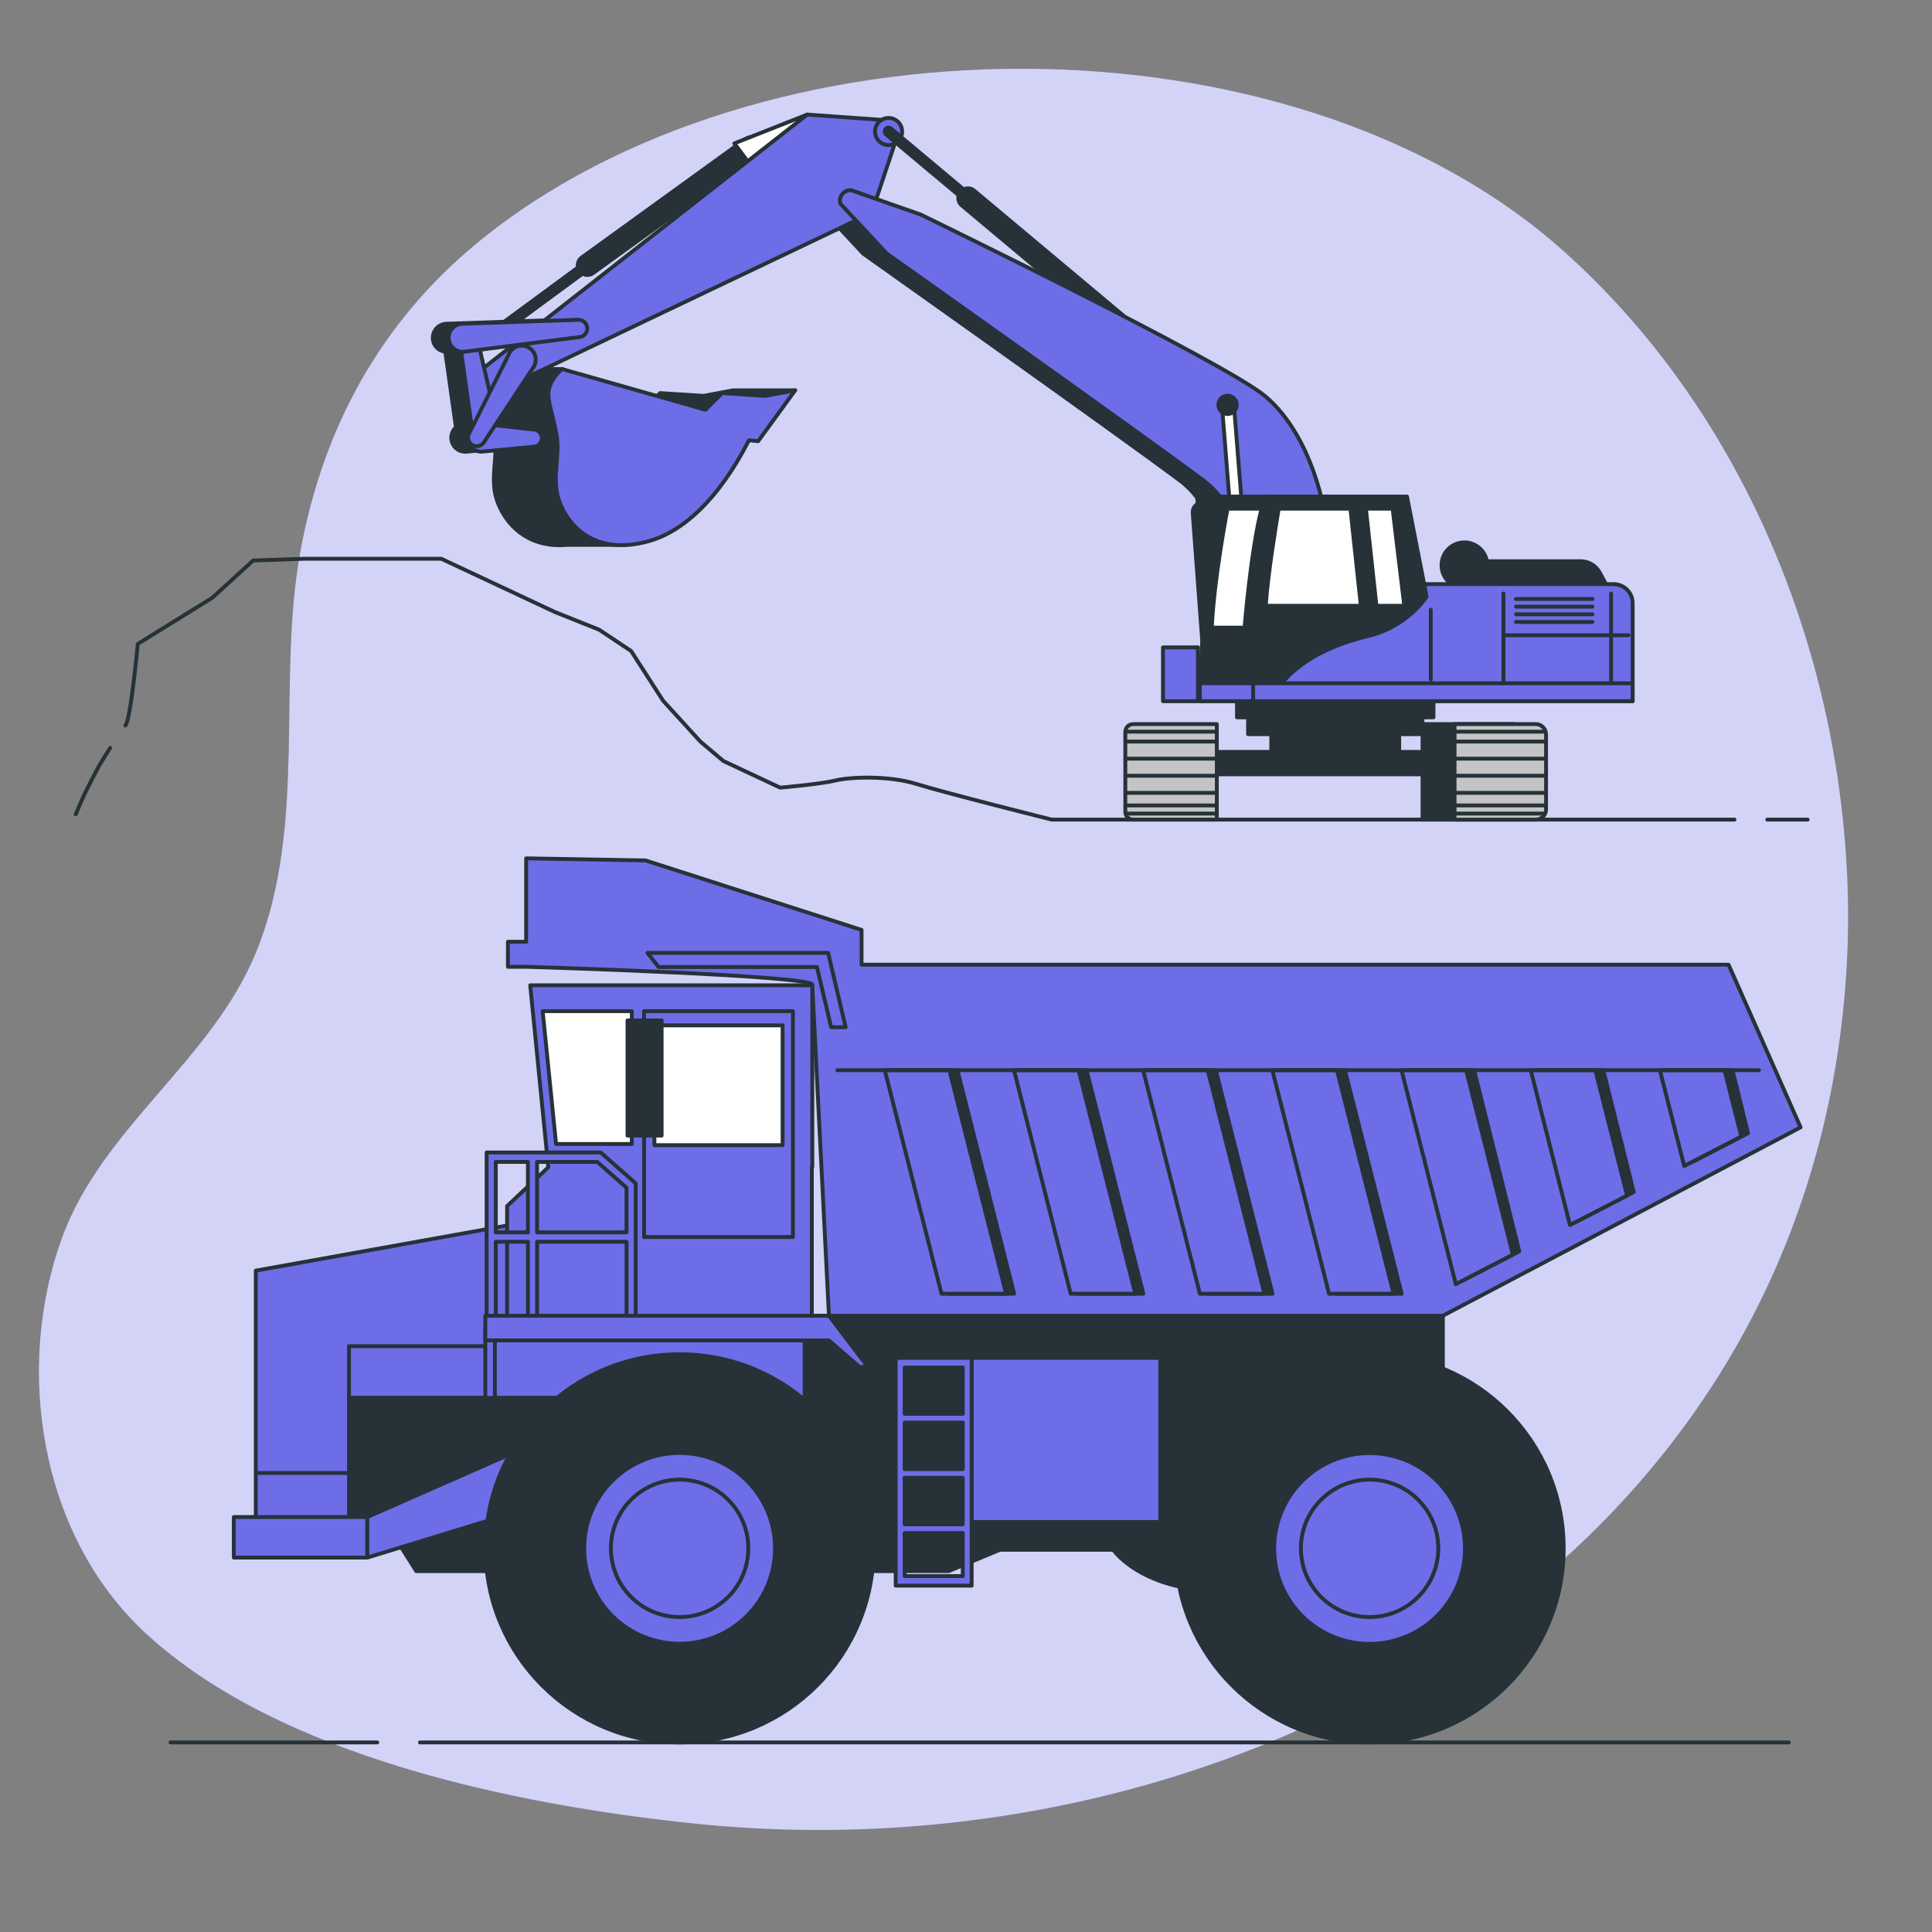
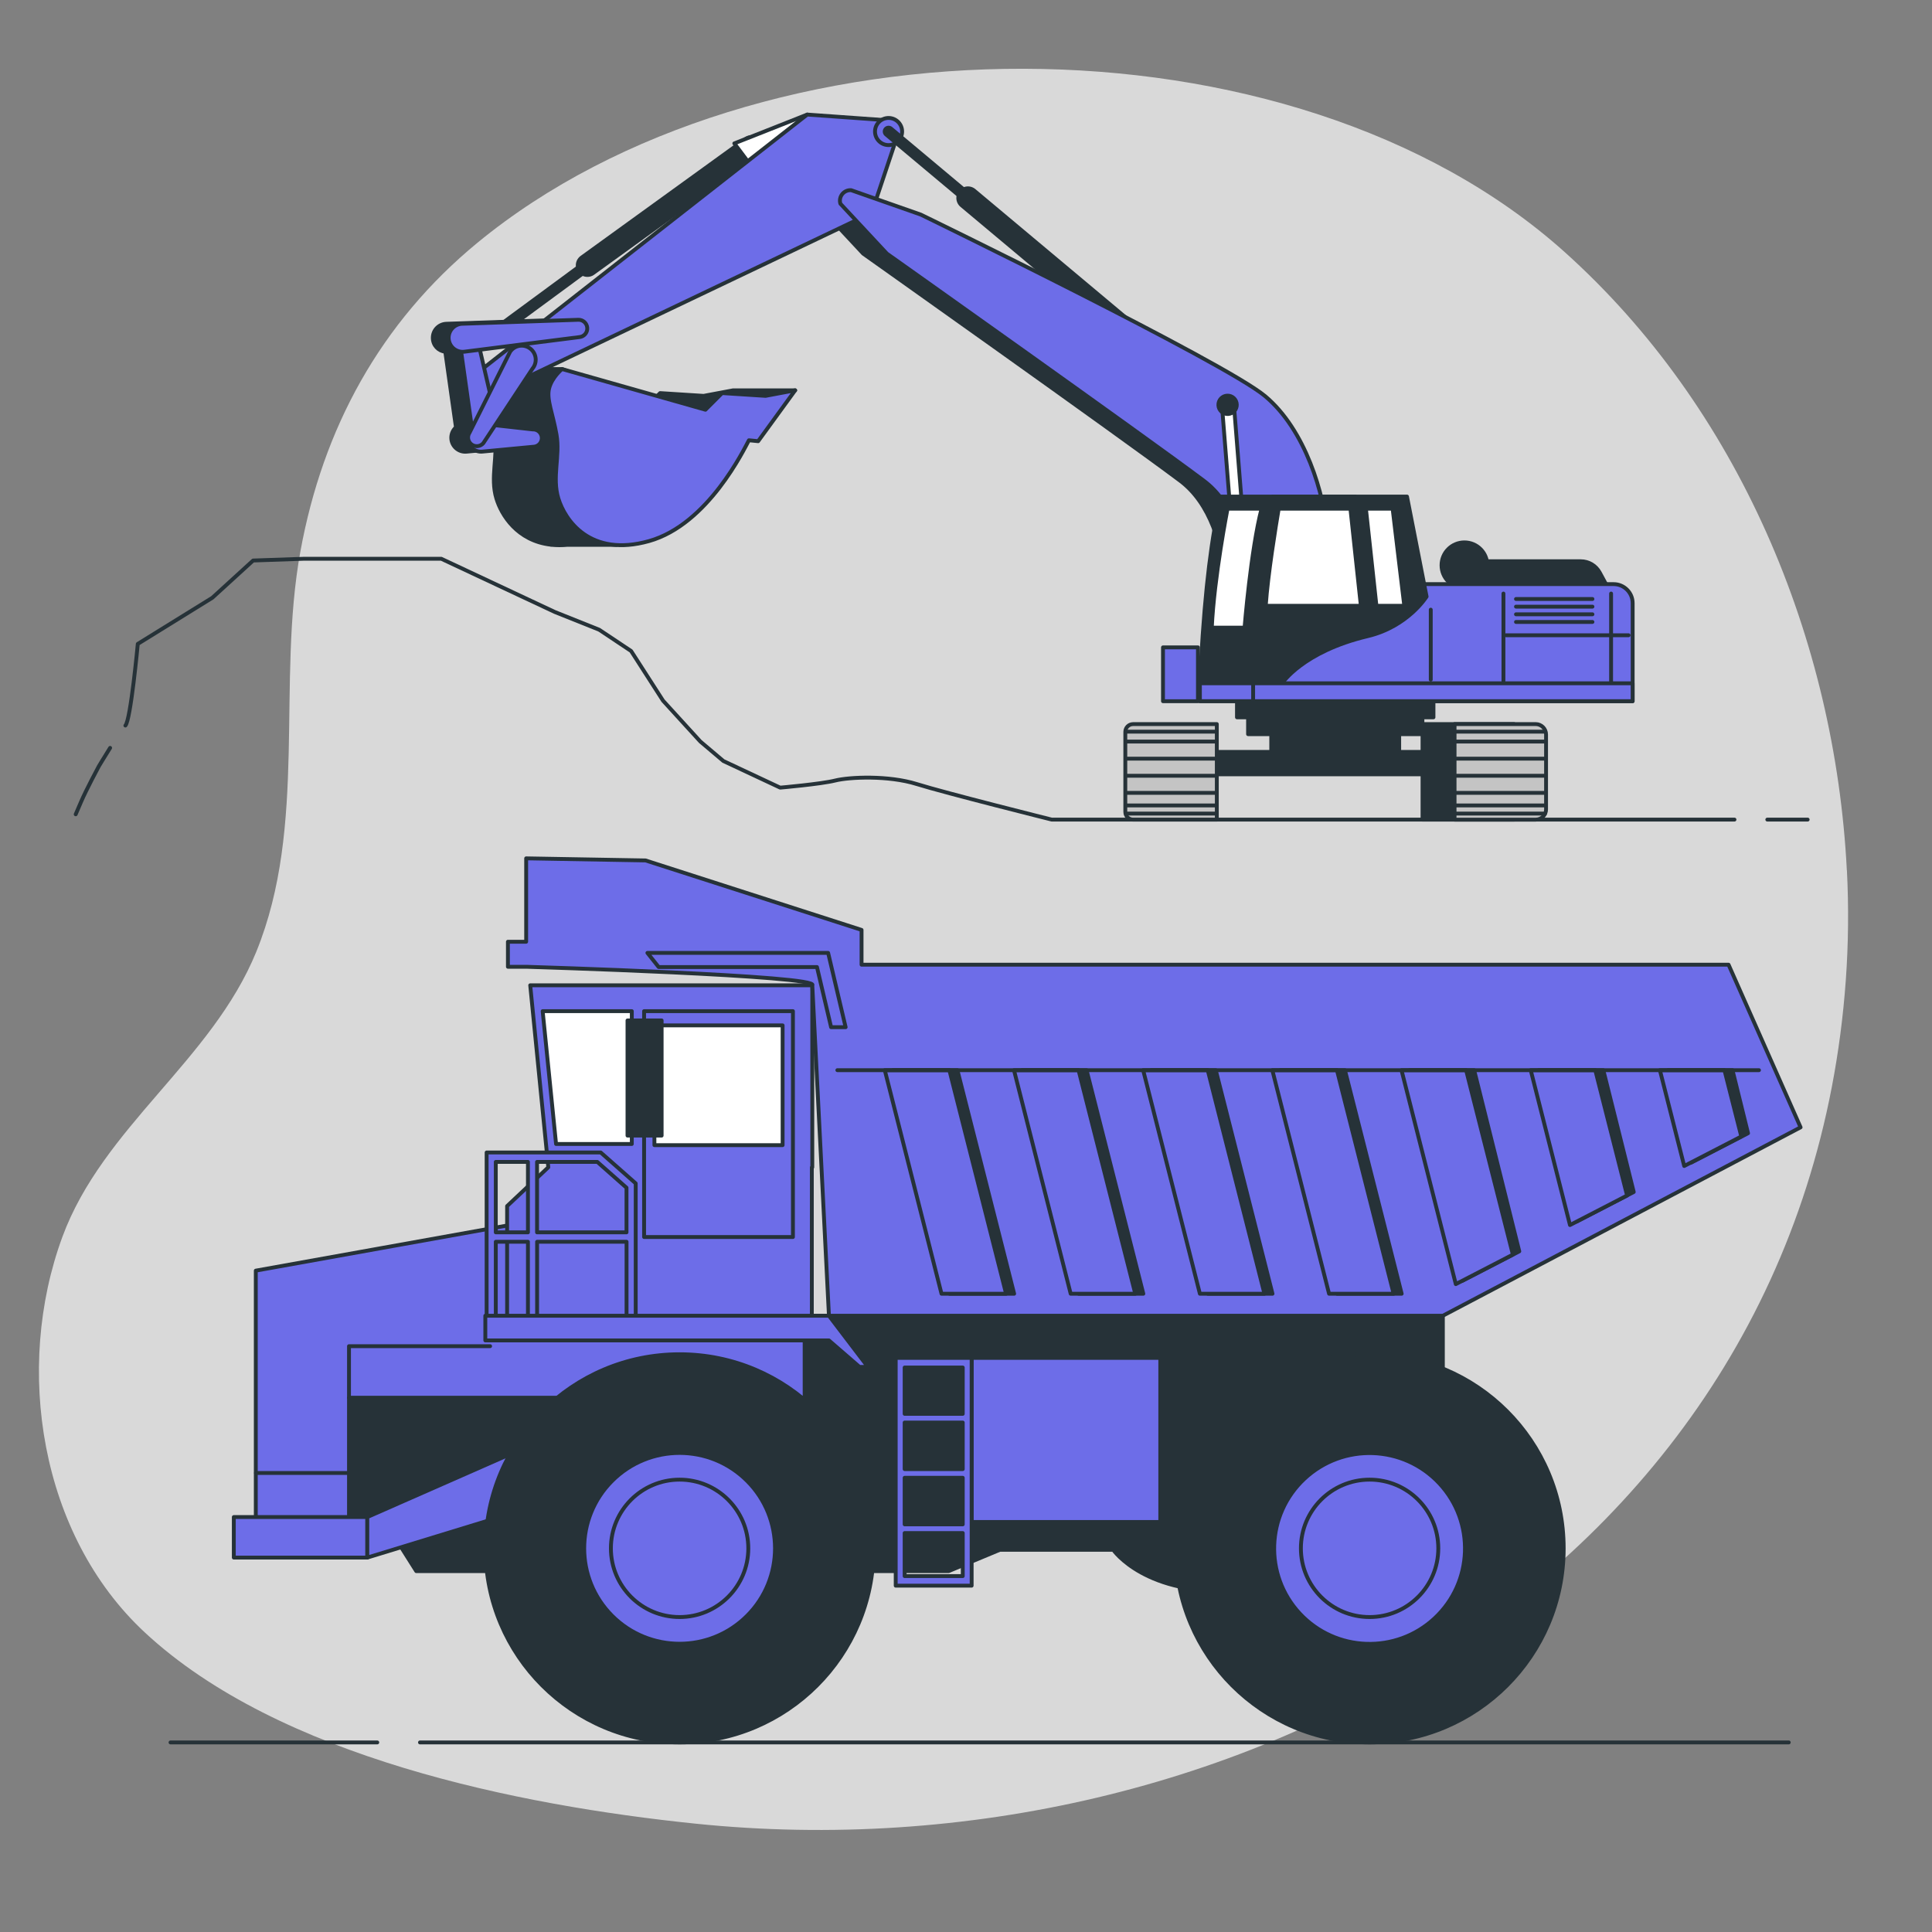
<svg xmlns="http://www.w3.org/2000/svg" viewBox="0 0 500 500">
  <rect x="0" y="0" width="500" height="500" fill="#808080" stroke="none" />
  <g id="freepik--background-simple--inject-120">
    <g>
-       <path d="M477.96,225.22c-3.05-59.89-28.03-119.62-73.05-160.01C334.12,1.71,196.23,3.07,123.58,62.81c-25.2,20.72-40.03,48.1-45.83,79.86-6.2,33.99,1.91,70.92-11.43,103.66-11.46,28.11-39.71,45.35-50.18,73.79-12.5,33.96-5.82,77.1,21.32,102.34,34.76,32.33,96.8,44.79,142.51,49.5,139.61,14.39,286.81-66.71,297.72-218.28,.68-9.46,.77-18.97,.29-28.44Z" style="fill:#6D6DE8;" />
      <path d="M477.96,225.22c-3.05-59.89-28.03-119.62-73.05-160.01C334.12,1.71,196.23,3.07,123.58,62.81c-25.2,20.72-40.03,48.1-45.83,79.86-6.2,33.99,1.91,70.92-11.43,103.66-11.46,28.11-39.71,45.35-50.18,73.79-12.5,33.96-5.82,77.1,21.32,102.34,34.76,32.33,96.8,44.79,142.51,49.5,139.61,14.39,286.81-66.71,297.72-218.28,.68-9.46,.77-18.97,.29-28.44Z" style="fill:#fff; opacity:.7;" />
    </g>
  </g>
  <g id="freepik--Floor_2--inject-120">
    <g>
      <path d="M28.5,193.55c-1.56,2.48-2.94,4.79-2.94,4.79,0,0-3.21,5.97-4.59,9.19l-1.38,3.21" style="fill:none; stroke:#263238; stroke-linecap:round; stroke-linejoin:round;" />
      <path d="M448.88,212.11h-176.7s-27.56-6.89-34.9-9.19c-7.35-2.3-17.45-1.84-21.13-.92-3.67,.92-14.24,1.84-14.24,1.84l-14.7-6.89-5.97-5.05-9.64-10.56-8.27-12.86-8.27-5.51-11.48-4.59-29.39-13.78h-35.36l-13.32,.46-10.56,9.64-19.29,11.94s-1.84,19.75-3.21,21.13" style="fill:none; stroke:#263238; stroke-linecap:round; stroke-linejoin:round;" />
      <line x1="467.82" y1="212.11" x2="457.38" y2="212.11" style="fill:none; stroke:#263238; stroke-linecap:round; stroke-linejoin:round;" />
    </g>
  </g>
  <g id="freepik--Floor_1--inject-120">
    <g>
      <line x1="108.69" y1="450.94" x2="462.93" y2="450.94" style="fill:none; stroke:#263238; stroke-linecap:round; stroke-linejoin:round;" />
      <line x1="44.13" y1="450.94" x2="97.64" y2="450.94" style="fill:none; stroke:#263238; stroke-linecap:round; stroke-linejoin:round;" />
    </g>
  </g>
  <g id="freepik--Construction_truck_2--inject-120">
    <g>
      <path d="M317.27,168.29s3.95-32.03-11.85-43.87c-15.79-11.85-82.04-58.79-82.04-58.79l-12.03-12.91c-.55-1.82,.89-3.62,2.79-3.5l18.02,6.32s78.53,38.17,89.06,46.94c10.53,8.77,15.36,25.45,16.23,35.98,.88,10.53,.88,31.15,.88,31.15l-21.06-1.32Z" style="fill:#263238; stroke:#263238; stroke-linecap:round; stroke-linejoin:round;" />
      <g>
        <line x1="152.02" y1="68.66" x2="194.43" y2="37.99" style="fill:none; stroke:#263238; stroke-linecap:round; stroke-linejoin:round; stroke-width:6px;" />
        <path d="M145.57,82.76l-30.05,1.03c-1.96,.07-3.51,1.67-3.51,3.63s1.44,3.41,3.23,3.61l2.76,19.56c-.74,.67-1.21,1.62-1.21,2.69,0,2.19,1.92,3.88,4.09,3.6l13.29-1.26c1.18-.15,2.04-1.2,1.95-2.39-.09-1.2-1.11-2.12-2.31-2.08l-9.17-1.02-4.56-19.61,25.84-3.28c1.18-.15,2.04-1.2,1.95-2.39-.09-1.2-1.11-2.12-2.31-2.08Z" style="fill:#263238; stroke:#263238; stroke-linecap:round; stroke-linejoin:round;" />
        <line x1="123.35" y1="89.76" x2="152.02" y2="68.66" style="fill:none; stroke:#263238; stroke-linecap:round; stroke-linejoin:round; stroke-width:3px;" />
        <polygon points="208.9 29.65 190.04 37.11 193.99 42.38 208.9 29.65" style="fill:#fff; stroke:#263238; stroke-linecap:round; stroke-linejoin:round;" />
        <path d="M189.75,101.01l-7.66,1.44-11.25-.72-2.36,2.36-23.02-8.58h-16.04s-2.63,2.15-3.35,5.03c-.72,2.87,.96,6.46,1.92,11.97,.96,5.51-1.2,11.01,.48,16.52,1.28,4.22,5.38,10.95,14.1,11.94l.02,.03h.2c1.27,.13,2.63,.14,4.1,0h12.7v-3.59h-1.58c11.69-6.84,18.74-21.61,19.77-23.46l2.39,.24,25.62-13.17h-16.04Z" style="fill:#263238; stroke:#263238; stroke-linecap:round; stroke-linejoin:round;" />
        <path d="M125.69,102.73l99.89-47.63,6.87-20.6c.52-1.57-.57-3.21-2.22-3.33l-21.31-1.52L122.47,97.34c-1.19,.96-1.52,2.64-.79,3.98h0c.78,1.42,2.5,2.03,4,1.41Z" style="fill:#6D6DE8; stroke:#263238; stroke-linecap:round; stroke-linejoin:round;" />
        <path d="M233.47,34.04c0-1.94-1.57-3.51-3.51-3.51s-3.51,1.57-3.51,3.51,1.57,3.51,3.51,3.51,3.51-1.57,3.51-3.51Z" style="fill:#6D6DE8; stroke:#263238; stroke-linecap:round; stroke-linejoin:round;" />
        <polygon points="118.86 87.57 122.52 113.52 129.54 113.52 123.44 87.26 118.86 87.57" style="fill:#6D6DE8; stroke:#263238; stroke-linecap:round; stroke-linejoin:round;" />
        <path d="M149.67,82.76l-30.05,1.03c-1.96,.07-3.51,1.67-3.51,3.63h0c0,2.19,1.92,3.88,4.09,3.6l29.83-3.79c1.18-.15,2.04-1.2,1.95-2.39h0c-.09-1.2-1.11-2.12-2.31-2.08Z" style="fill:#6D6DE8; stroke:#263238; stroke-linecap:round; stroke-linejoin:round;" />
        <path d="M137.92,111.14l-13.52-1.51c-1.96,.07-3.51,1.67-3.51,3.63h0c0,2.19,1.92,3.88,4.09,3.6l13.29-1.26c1.18-.15,2.04-1.2,1.95-2.39h0c-.09-1.2-1.11-2.12-2.31-2.08Z" style="fill:#6D6DE8; stroke:#263238; stroke-linecap:round; stroke-linejoin:round;" />
        <path d="M125.11,114.65l12.7-19.25c1.25-1.51,1.07-3.73-.39-5.03h0c-1.64-1.45-4.18-1.14-5.41,.67l-10.48,20.92c-.67,.98-.46,2.32,.49,3.05h0c.96,.73,2.32,.58,3.09-.35Z" style="fill:#6D6DE8; stroke:#263238; stroke-linecap:round; stroke-linejoin:round;" />
        <path d="M145.46,95.5s-2.63,2.15-3.35,5.03c-.72,2.87,.96,6.46,1.92,11.97,.96,5.51-1.2,11.01,.48,16.52,1.68,5.51,8.14,15.32,23.46,11.01,15.32-4.31,24.66-23.94,25.85-26.09l2.39,.24,9.58-13.17-7.66,1.44-11.25-.72-4.31,4.31-37.11-10.53Z" style="fill:#6D6DE8; stroke:#263238; stroke-linecap:round; stroke-linejoin:round;" />
      </g>
      <g>
        <line x1="250.5" y1="51.24" x2="297.53" y2="90.63" style="fill:none; stroke:#263238; stroke-linecap:round; stroke-linejoin:round; stroke-width:6px;" />
        <line x1="229.96" y1="34.04" x2="250.5" y2="51.24" style="fill:none; stroke:#263238; stroke-linecap:round; stroke-linejoin:round; stroke-width:3px;" />
      </g>
      <g>
-         <line x1="311.17" y1="132.59" x2="314.46" y2="176.84" style="fill:none; stroke:#263238; stroke-linecap:round; stroke-linejoin:round; stroke-width:6px;" />
-         <line x1="308.82" y1="105.9" x2="311.17" y2="132.59" style="fill:none; stroke:#263238; stroke-linecap:round; stroke-linejoin:round; stroke-width:3px;" />
-       </g>
+         </g>
      <path d="M323.41,168.29s3.95-32.03-11.85-43.87c-15.79-11.85-82.04-58.79-82.04-58.79l-12.03-12.91c-.55-1.82,.89-3.62,2.79-3.5l18.02,6.32s78.53,38.17,89.06,46.94c10.53,8.77,15.36,25.45,16.23,35.98,.88,10.53,.88,31.15,.88,31.15l-21.06-1.32Z" style="fill:#6D6DE8; stroke:#263238; stroke-linecap:round; stroke-linejoin:round;" />
      <g>
        <path d="M320.87,148.15c-.69-.11-1.24-.68-1.3-1.41l-3.36-42.18c-.07-.85,.57-1.6,1.42-1.67,.85-.07,1.6,.57,1.67,1.42l3.36,42.18c.07,.85-.57,1.6-1.42,1.67-.12,.01-.25,0-.36-.01Z" style="fill:#fff; stroke:#263238; stroke-linecap:round; stroke-linejoin:round;" />
        <path d="M320.05,105.14c.2-1.3-.68-2.52-1.98-2.72-1.3-.2-2.52,.68-2.72,1.98-.2,1.3,.68,2.52,1.98,2.72,1.3,.2,2.52-.68,2.72-1.98Z" style="fill:#263238; stroke:#263238; stroke-linecap:round; stroke-linejoin:round;" />
      </g>
      <g>
        <rect x="320.13" y="180.07" width="50.85" height="5.57" style="fill:#263238; stroke:#263238; stroke-linecap:round; stroke-linejoin:round;" />
        <rect x="368.15" y="187.39" width="23.68" height="24.73" style="fill:#263238; stroke:#263238; stroke-linecap:round; stroke-linejoin:round;" />
        <rect x="323" y="185.48" width="45.12" height="4.52" style="fill:#263238; stroke:#263238; stroke-linecap:round; stroke-linejoin:round;" />
        <rect x="329" y="188.93" width="33.11" height="5.96" style="fill:#263238; stroke:#263238; stroke-linecap:round; stroke-linejoin:round;" />
        <rect x="312.6" y="194.59" width="65.91" height="5.8" style="fill:#263238; stroke:#263238; stroke-linecap:round; stroke-linejoin:round;" />
        <path d="M384.91,146.29c0,3.27-2.65,5.92-5.92,5.92s-5.92-2.65-5.92-5.92,2.65-5.92,5.92-5.92,5.92,2.65,5.92,5.92Z" style="fill:#263238; stroke:#263238; stroke-linecap:round; stroke-linejoin:round;" />
        <path d="M416.95,153.61l-2.94-5.43c-.98-1.8-2.86-2.93-4.91-2.93h-23.84l-7.66,8.01,39.35,.35Z" style="fill:#263238; stroke:#263238; stroke-linecap:round; stroke-linejoin:round;" />
        <path d="M329.19,151.17h88.41c2.72,0,4.93,2.21,4.93,4.93v25.37h-93.33v-30.3h0Z" style="fill:#6D6DE8; stroke:#263238; stroke-linecap:round; stroke-linejoin:round;" />
        <path d="M350.74,128.51h-34.73c-2.42,10.05-4.11,23.55-5.2,42.88l-.28,5.45h18.68v-12.11c3.77-2.63,7.8-4.81,11.37-5.36,10.56-1.62,13-7.72,13-7.72l-2.84-23.15Z" style="fill:#263238; stroke:#263238; stroke-linecap:round; stroke-linejoin:round;" />
        <path d="M329.41,128.51c-2.64,10.97-4.42,26.03-5.48,48.33h7.89s5.34-8.22,22.16-12.21c10.39-2.47,15.22-10.23,15.22-10.23l-5.07-25.89h-34.73Z" style="fill:#263238; stroke:#263238; stroke-linecap:round; stroke-linejoin:round;" />
        <path d="M313.61,162.43h8.48s1.63-20.19,4.4-30.78h-8.8s-3.46,17.59-4.08,30.78Z" style="fill:#fff; stroke:#263238; stroke-linecap:round; stroke-linejoin:round;" />
        <path d="M352.19,156.78l-2.7-25.13h-18.56c-.74,4.39-2.81,17.02-3.36,25.13h24.62Z" style="fill:#fff; stroke:#263238; stroke-linecap:round; stroke-linejoin:round;" />
        <polygon points="363.43 156.78 360.41 131.65 353.5 131.65 356.22 156.78 363.43 156.78" style="fill:#fff; stroke:#263238; stroke-linecap:round; stroke-linejoin:round;" />
        <rect x="300.98" y="167.54" width="9.05" height="13.93" style="fill:#6D6DE8; stroke:#263238; stroke-linecap:round; stroke-linejoin:round;" />
        <rect x="310.53" y="176.84" width="111.99" height="4.62" style="fill:#6D6DE8; stroke:#263238; stroke-linecap:round; stroke-linejoin:round;" />
        <rect x="310.53" y="176.84" width="13.78" height="4.62" style="fill:#6D6DE8; stroke:#263238; stroke-linecap:round; stroke-linejoin:round;" />
        <line x1="370.28" y1="157.78" x2="370.28" y2="175.89" style="fill:#fff; stroke:#263238; stroke-linecap:round; stroke-linejoin:round;" />
        <line x1="389.09" y1="153.61" x2="389.09" y2="176.24" style="fill:#fff; stroke:#263238; stroke-linecap:round; stroke-linejoin:round;" />
        <line x1="416.95" y1="153.61" x2="416.95" y2="176.59" style="fill:#fff; stroke:#263238; stroke-linecap:round; stroke-linejoin:round;" />
        <line x1="389.78" y1="164.4" x2="421.48" y2="164.4" style="fill:#fff; stroke:#263238; stroke-linecap:round; stroke-linejoin:round;" />
        <g>
          <path d="M293.24,187.39h21.67v24.73h-21.67c-1.11,0-2.01-.9-2.01-2.01v-20.7c0-1.11,.9-2.01,2.01-2.01Z" style="fill:#c4c4c4; stroke:#263238; stroke-linecap:round; stroke-linejoin:round;" />
          <line x1="291.33" y1="191.91" x2="314.65" y2="191.91" style="fill:#fff; stroke:#263238; stroke-linecap:round; stroke-linejoin:round;" />
          <line x1="291.33" y1="196.34" x2="314.65" y2="196.34" style="fill:#fff; stroke:#263238; stroke-linecap:round; stroke-linejoin:round;" />
          <line x1="291.33" y1="200.76" x2="314.65" y2="200.76" style="fill:#fff; stroke:#263238; stroke-linecap:round; stroke-linejoin:round;" />
          <line x1="291.33" y1="205.19" x2="314.65" y2="205.19" style="fill:#fff; stroke:#263238; stroke-linecap:round; stroke-linejoin:round;" />
          <line x1="291.33" y1="208.45" x2="314.65" y2="208.45" style="fill:#fff; stroke:#263238; stroke-linecap:round; stroke-linejoin:round;" />
          <line x1="291.33" y1="210.55" x2="314.65" y2="210.55" style="fill:#fff; stroke:#263238; stroke-linecap:round; stroke-linejoin:round;" />
          <line x1="291.33" y1="189.35" x2="314.65" y2="189.35" style="fill:#fff; stroke:#263238; stroke-linecap:round; stroke-linejoin:round;" />
        </g>
        <g>
-           <path d="M376.44,187.39h20.98c1.49,0,2.7,1.21,2.7,2.7v19.37c0,1.47-1.19,2.66-2.66,2.66h-21.02v-24.73h0Z" style="fill:#c4c4c4; stroke:#263238; stroke-linecap:round; stroke-linejoin:round;" />
+           <path d="M376.44,187.39h20.98c1.49,0,2.7,1.21,2.7,2.7v19.37c0,1.47-1.19,2.66-2.66,2.66h-21.02v-24.73h0" style="fill:#c4c4c4; stroke:#263238; stroke-linecap:round; stroke-linejoin:round;" />
          <line x1="376.54" y1="191.91" x2="399.86" y2="191.91" style="fill:#fff; stroke:#263238; stroke-linecap:round; stroke-linejoin:round;" />
          <line x1="376.54" y1="196.34" x2="399.86" y2="196.34" style="fill:#fff; stroke:#263238; stroke-linecap:round; stroke-linejoin:round;" />
          <line x1="376.54" y1="200.76" x2="399.86" y2="200.76" style="fill:#fff; stroke:#263238; stroke-linecap:round; stroke-linejoin:round;" />
          <line x1="376.54" y1="205.19" x2="399.86" y2="205.19" style="fill:#fff; stroke:#263238; stroke-linecap:round; stroke-linejoin:round;" />
          <line x1="376.54" y1="208.45" x2="399.86" y2="208.45" style="fill:#fff; stroke:#263238; stroke-linecap:round; stroke-linejoin:round;" />
          <line x1="376.54" y1="210.55" x2="399.86" y2="210.55" style="fill:#fff; stroke:#263238; stroke-linecap:round; stroke-linejoin:round;" />
          <line x1="376.54" y1="189.35" x2="399.86" y2="189.35" style="fill:#fff; stroke:#263238; stroke-linecap:round; stroke-linejoin:round;" />
        </g>
      </g>
      <line x1="392.34" y1="155.02" x2="412.12" y2="155.02" style="fill:#fff; stroke:#263238; stroke-linecap:round; stroke-linejoin:round;" />
      <line x1="392.34" y1="157" x2="412.12" y2="157" style="fill:#fff; stroke:#263238; stroke-linecap:round; stroke-linejoin:round;" />
      <line x1="392.34" y1="158.98" x2="412.12" y2="158.98" style="fill:#fff; stroke:#263238; stroke-linecap:round; stroke-linejoin:round;" />
      <line x1="392.34" y1="160.96" x2="412.12" y2="160.96" style="fill:#fff; stroke:#263238; stroke-linecap:round; stroke-linejoin:round;" />
    </g>
  </g>
  <g id="freepik--Construction_truck_1--inject-120">
    <g>
      <path d="M101.09,396.1l6.64,10.51H245.5l13.28-5.53h29.32s8.3,12.17,32.64,10.51v-24.9H96.11l4.98,9.41Z" style="fill:#263238; stroke:#263238; stroke-linecap:round; stroke-linejoin:round;" />
      <rect x="90.32" y="340.51" width="283.09" height="53.21" style="fill:#263238; stroke:#263238; stroke-linecap:round; stroke-linejoin:round;" />
      <rect x="251.47" y="351.42" width="48.81" height="42.47" style="fill:#6D6DE8; stroke:#263238; stroke-linecap:round; stroke-linejoin:round;" />
      <g>
        <polygon points="134.81 316.52 66.2 328.84 66.2 393.72 90.32 393.72 90.32 361.72 208.24 361.72 208.24 322.95 134.81 316.52" style="fill:#6D6DE8; stroke:#263238; stroke-linecap:round; stroke-linejoin:round;" />
        <line x1="66.25" y1="381.21" x2="90.53" y2="381.21" style="fill:none; stroke:#263238; stroke-linecap:round; stroke-linejoin:round;" />
        <polyline points="90.32 361.72 90.32 348.39 126.84 348.39" style="fill:none; stroke:#263238; stroke-linecap:round; stroke-linejoin:round;" />
      </g>
      <polygon points="137.22 254.99 141.9 302.09 131.24 312.13 131.24 341.83 210.1 341.83 210.1 302.09 210.22 302.09 210.22 254.99 137.22 254.99" style="fill:#6D6DE8; stroke:#263238; stroke-linecap:round; stroke-linejoin:round;" />
      <polygon points="163.51 296.06 143.91 296.06 140.44 261.69 163.51 261.69 163.51 296.06" style="fill:#fff; stroke:#263238; stroke-linecap:round; stroke-linejoin:round;" />
      <rect x="166.69" y="261.69" width="38.52" height="58.45" style="fill:#6D6DE8; stroke:#263238; stroke-linecap:round; stroke-linejoin:round;" />
      <rect x="169.36" y="265.37" width="33.18" height="30.99" style="fill:#fff; stroke:#263238; stroke-linecap:round; stroke-linejoin:round;" />
-       <rect x="125.6" y="343.88" width="2.47" height="17.89" style="fill:#6D6DE8; stroke:#263238; stroke-linecap:round; stroke-linejoin:round;" />
      <path d="M155.45,298.26h-29.51v43.58h2.37v-20.47h8.32v21.51h2.37v-21.51h23.15v20.29h2.37v-35.4l-9.05-7.99Zm-27.14,20.67v-18.23h8.32v18.23h-8.32Zm10.68,0v-18.23h15.59l7.56,6.68v11.55h-23.15Z" style="fill:#6D6DE8; stroke:#263238; stroke-linecap:round; stroke-linejoin:round;" />
      <polygon points="222.43 353.75 224.61 353.75 214.53 340.51 125.6 340.51 125.6 346.9 214.53 346.9 222.43 353.75" style="fill:#6D6DE8; stroke:#263238; stroke-linecap:round; stroke-linejoin:round;" />
      <rect x="60.51" y="392.61" width="34.55" height="10.49" style="fill:#6D6DE8; stroke:#263238; stroke-linecap:round; stroke-linejoin:round;" />
      <path d="M447.35,249.66H222.97v-9l-55.91-17.98-30.89-.54v21.58h-4.72v6.48h4.72s76.56,2.29,74.05,4.8l4.31,85.51h158.88l92.58-48.76-18.64-42.09Z" style="fill:#6D6DE8; stroke:#263238; stroke-linecap:round; stroke-linejoin:round;" />
      <g>
        <polygon points="264.49 276.96 279.17 334.82 295.89 334.82 281.21 276.96 264.49 276.96" style="fill:#263238; stroke:#263238; stroke-linecap:round; stroke-linejoin:round;" />
        <polygon points="452.39 293.28 448.37 276.96 431.66 276.96 437.61 300.92 452.39 293.28" style="fill:#263238; stroke:#263238; stroke-linecap:round; stroke-linejoin:round;" />
        <polygon points="422.81 308.49 414.94 276.96 398.22 276.96 408.03 316.13 422.81 308.49" style="fill:#263238; stroke:#263238; stroke-linecap:round; stroke-linejoin:round;" />
        <polygon points="231.06 276.96 245.74 334.82 262.46 334.82 247.78 276.96 231.06 276.96" style="fill:#263238; stroke:#263238; stroke-linecap:round; stroke-linejoin:round;" />
        <polygon points="393.19 323.85 381.51 276.96 364.79 276.96 378.42 331.49 393.19 323.85" style="fill:#263238; stroke:#263238; stroke-linecap:round; stroke-linejoin:round;" />
        <polygon points="297.93 276.96 312.6 334.82 329.32 334.82 314.64 276.96 297.93 276.96" style="fill:#263238; stroke:#263238; stroke-linecap:round; stroke-linejoin:round;" />
        <polygon points="331.36 276.96 346.04 334.82 362.75 334.82 348.07 276.96 331.36 276.96" style="fill:#263238; stroke:#263238; stroke-linecap:round; stroke-linejoin:round;" />
      </g>
      <g>
        <polygon points="262.42 276.96 277.09 334.82 293.81 334.82 279.13 276.96 262.42 276.96" style="fill:#6D6DE8; stroke:#263238; stroke-linecap:round; stroke-linejoin:round;" />
        <polygon points="450.65 294.12 446.29 276.96 429.58 276.96 435.87 301.76 450.65 294.12" style="fill:#6D6DE8; stroke:#263238; stroke-linecap:round; stroke-linejoin:round;" />
        <polygon points="421.09 309.4 412.86 276.96 396.15 276.96 406.31 317.04 421.09 309.4" style="fill:#6D6DE8; stroke:#263238; stroke-linecap:round; stroke-linejoin:round;" />
        <polygon points="228.98 276.96 243.66 334.82 260.38 334.82 245.7 276.96 228.98 276.96" style="fill:#6D6DE8; stroke:#263238; stroke-linecap:round; stroke-linejoin:round;" />
        <polygon points="391.53 324.69 379.43 276.96 362.71 276.96 376.76 332.33 391.53 324.69" style="fill:#6D6DE8; stroke:#263238; stroke-linecap:round; stroke-linejoin:round;" />
        <polygon points="295.85 276.96 310.53 334.82 327.24 334.82 312.56 276.96 295.85 276.96" style="fill:#6D6DE8; stroke:#263238; stroke-linecap:round; stroke-linejoin:round;" />
        <polygon points="329.28 276.96 343.96 334.82 360.67 334.82 346 276.96 329.28 276.96" style="fill:#6D6DE8; stroke:#263238; stroke-linecap:round; stroke-linejoin:round;" />
      </g>
      <line x1="216.71" y1="276.96" x2="455.22" y2="276.96" style="fill:none; stroke:#263238; stroke-linecap:round; stroke-linejoin:round;" />
      <polygon points="215.09 265.84 218.85 265.84 214.32 246.61 167.55 246.61 170.46 250.27 211.43 250.27 215.09 265.84" style="fill:#6D6DE8; stroke:#263238; stroke-linecap:round; stroke-linejoin:round;" />
      <g>
        <polygon points="95.06 392.61 141.35 372.24 141.35 388.93 95.06 403.1 95.06 392.61" style="fill:#6D6DE8; stroke:#263238; stroke-linecap:round; stroke-linejoin:round;" />
        <g>
          <circle cx="175.88" cy="400.71" r="50.23" style="fill:#263238; stroke:#263238; stroke-linecap:round; stroke-linejoin:round;" />
          <circle cx="175.88" cy="400.71" r="24.69" transform="translate(-231.83 241.73) rotate(-45)" style="fill:#6D6DE8; stroke:#263238; stroke-linecap:round; stroke-linejoin:round;" />
          <circle cx="175.88" cy="400.71" r="17.78" style="fill:#6D6DE8; stroke:#263238; stroke-linecap:round; stroke-linejoin:round;" />
        </g>
      </g>
      <path d="M231.81,351.42v58.95h19.65v-58.95h-19.65Zm17.35,56.47h-15.04v-11.14h15.04v11.14Zm0-13.39h-15.04v-12.05h15.04v12.05Zm0-14.3h-15.04v-12.05h15.04v12.05Zm0-14.3h-15.04v-11.99h15.04v11.99Z" style="fill:#6D6DE8; stroke:#263238; stroke-linecap:round; stroke-linejoin:round;" />
      <g>
        <circle cx="354.45" cy="400.71" r="50.23" style="fill:#263238; stroke:#263238; stroke-linecap:round; stroke-linejoin:round;" />
        <circle cx="354.45" cy="400.71" r="24.69" transform="translate(-178.04 349.14) rotate(-42.97)" style="fill:#6D6DE8; stroke:#263238; stroke-linecap:round; stroke-linejoin:round;" />
        <circle cx="354.45" cy="400.71" r="17.78" style="fill:#6D6DE8; stroke:#263238; stroke-linecap:round; stroke-linejoin:round;" />
      </g>
      <rect x="162.4" y="264.09" width="8.83" height="29.8" style="fill:#263238; stroke:#263238; stroke-linecap:round; stroke-linejoin:round;" />
    </g>
  </g>
</svg>